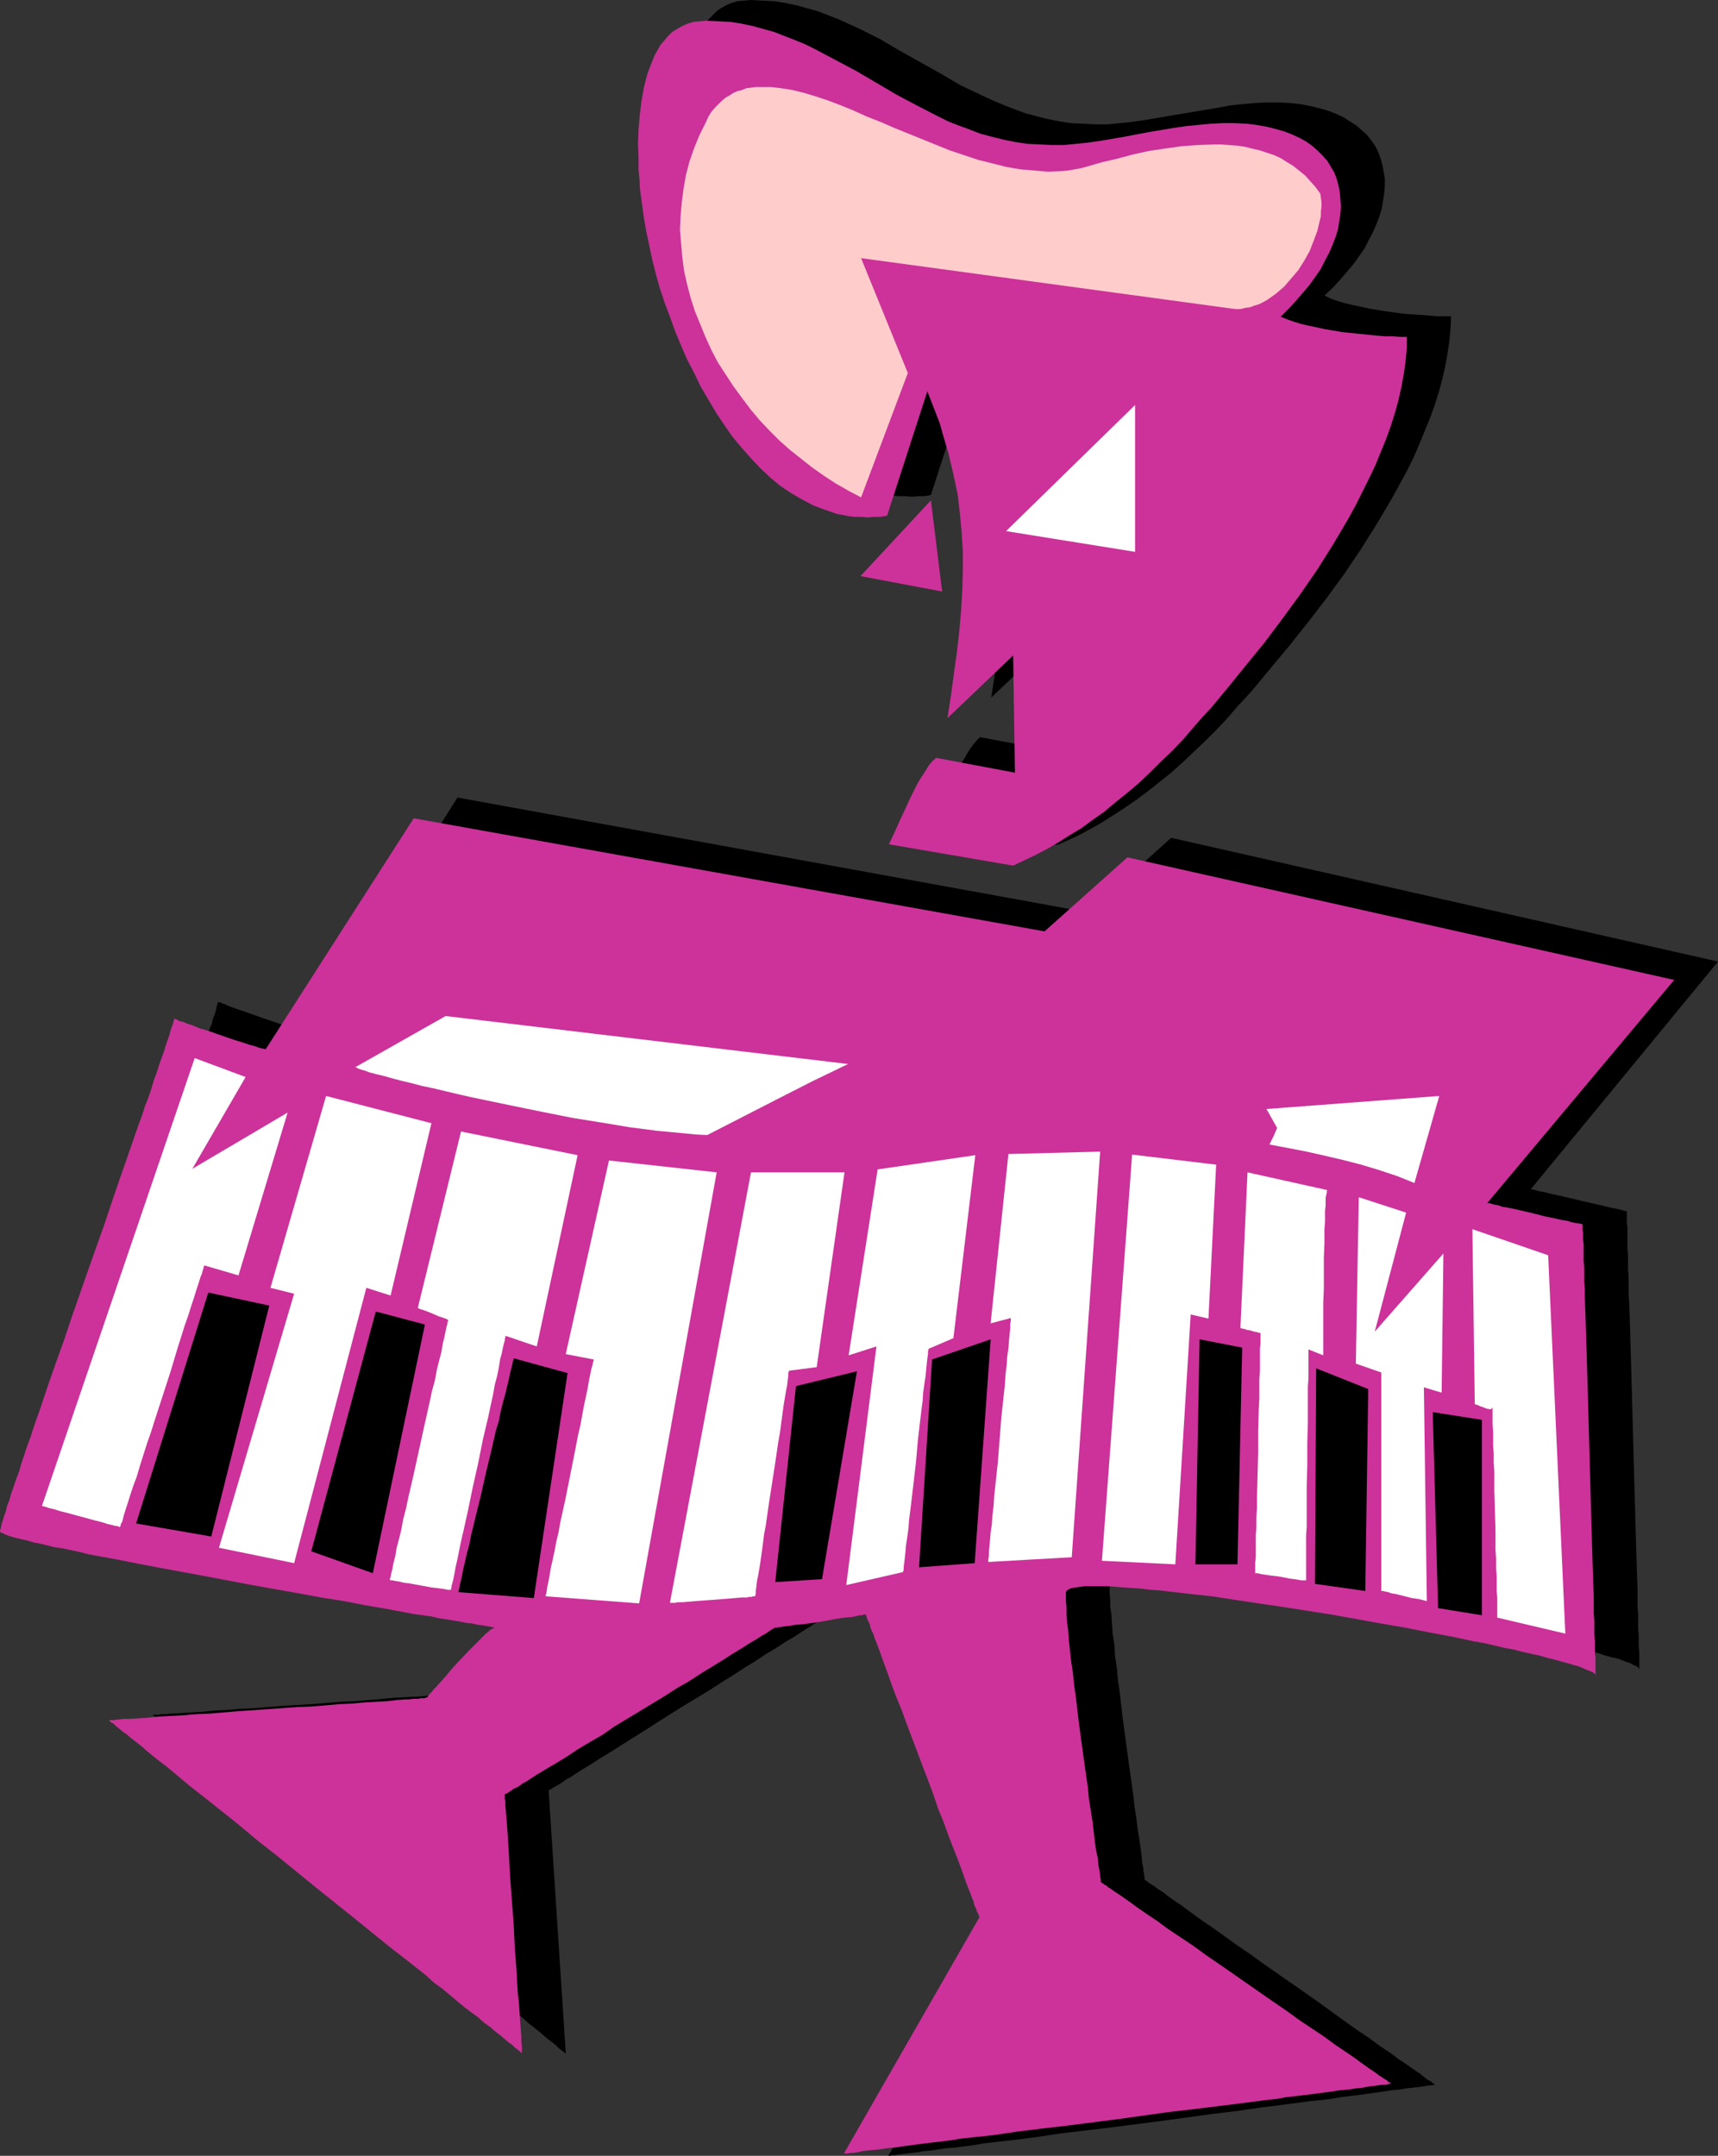
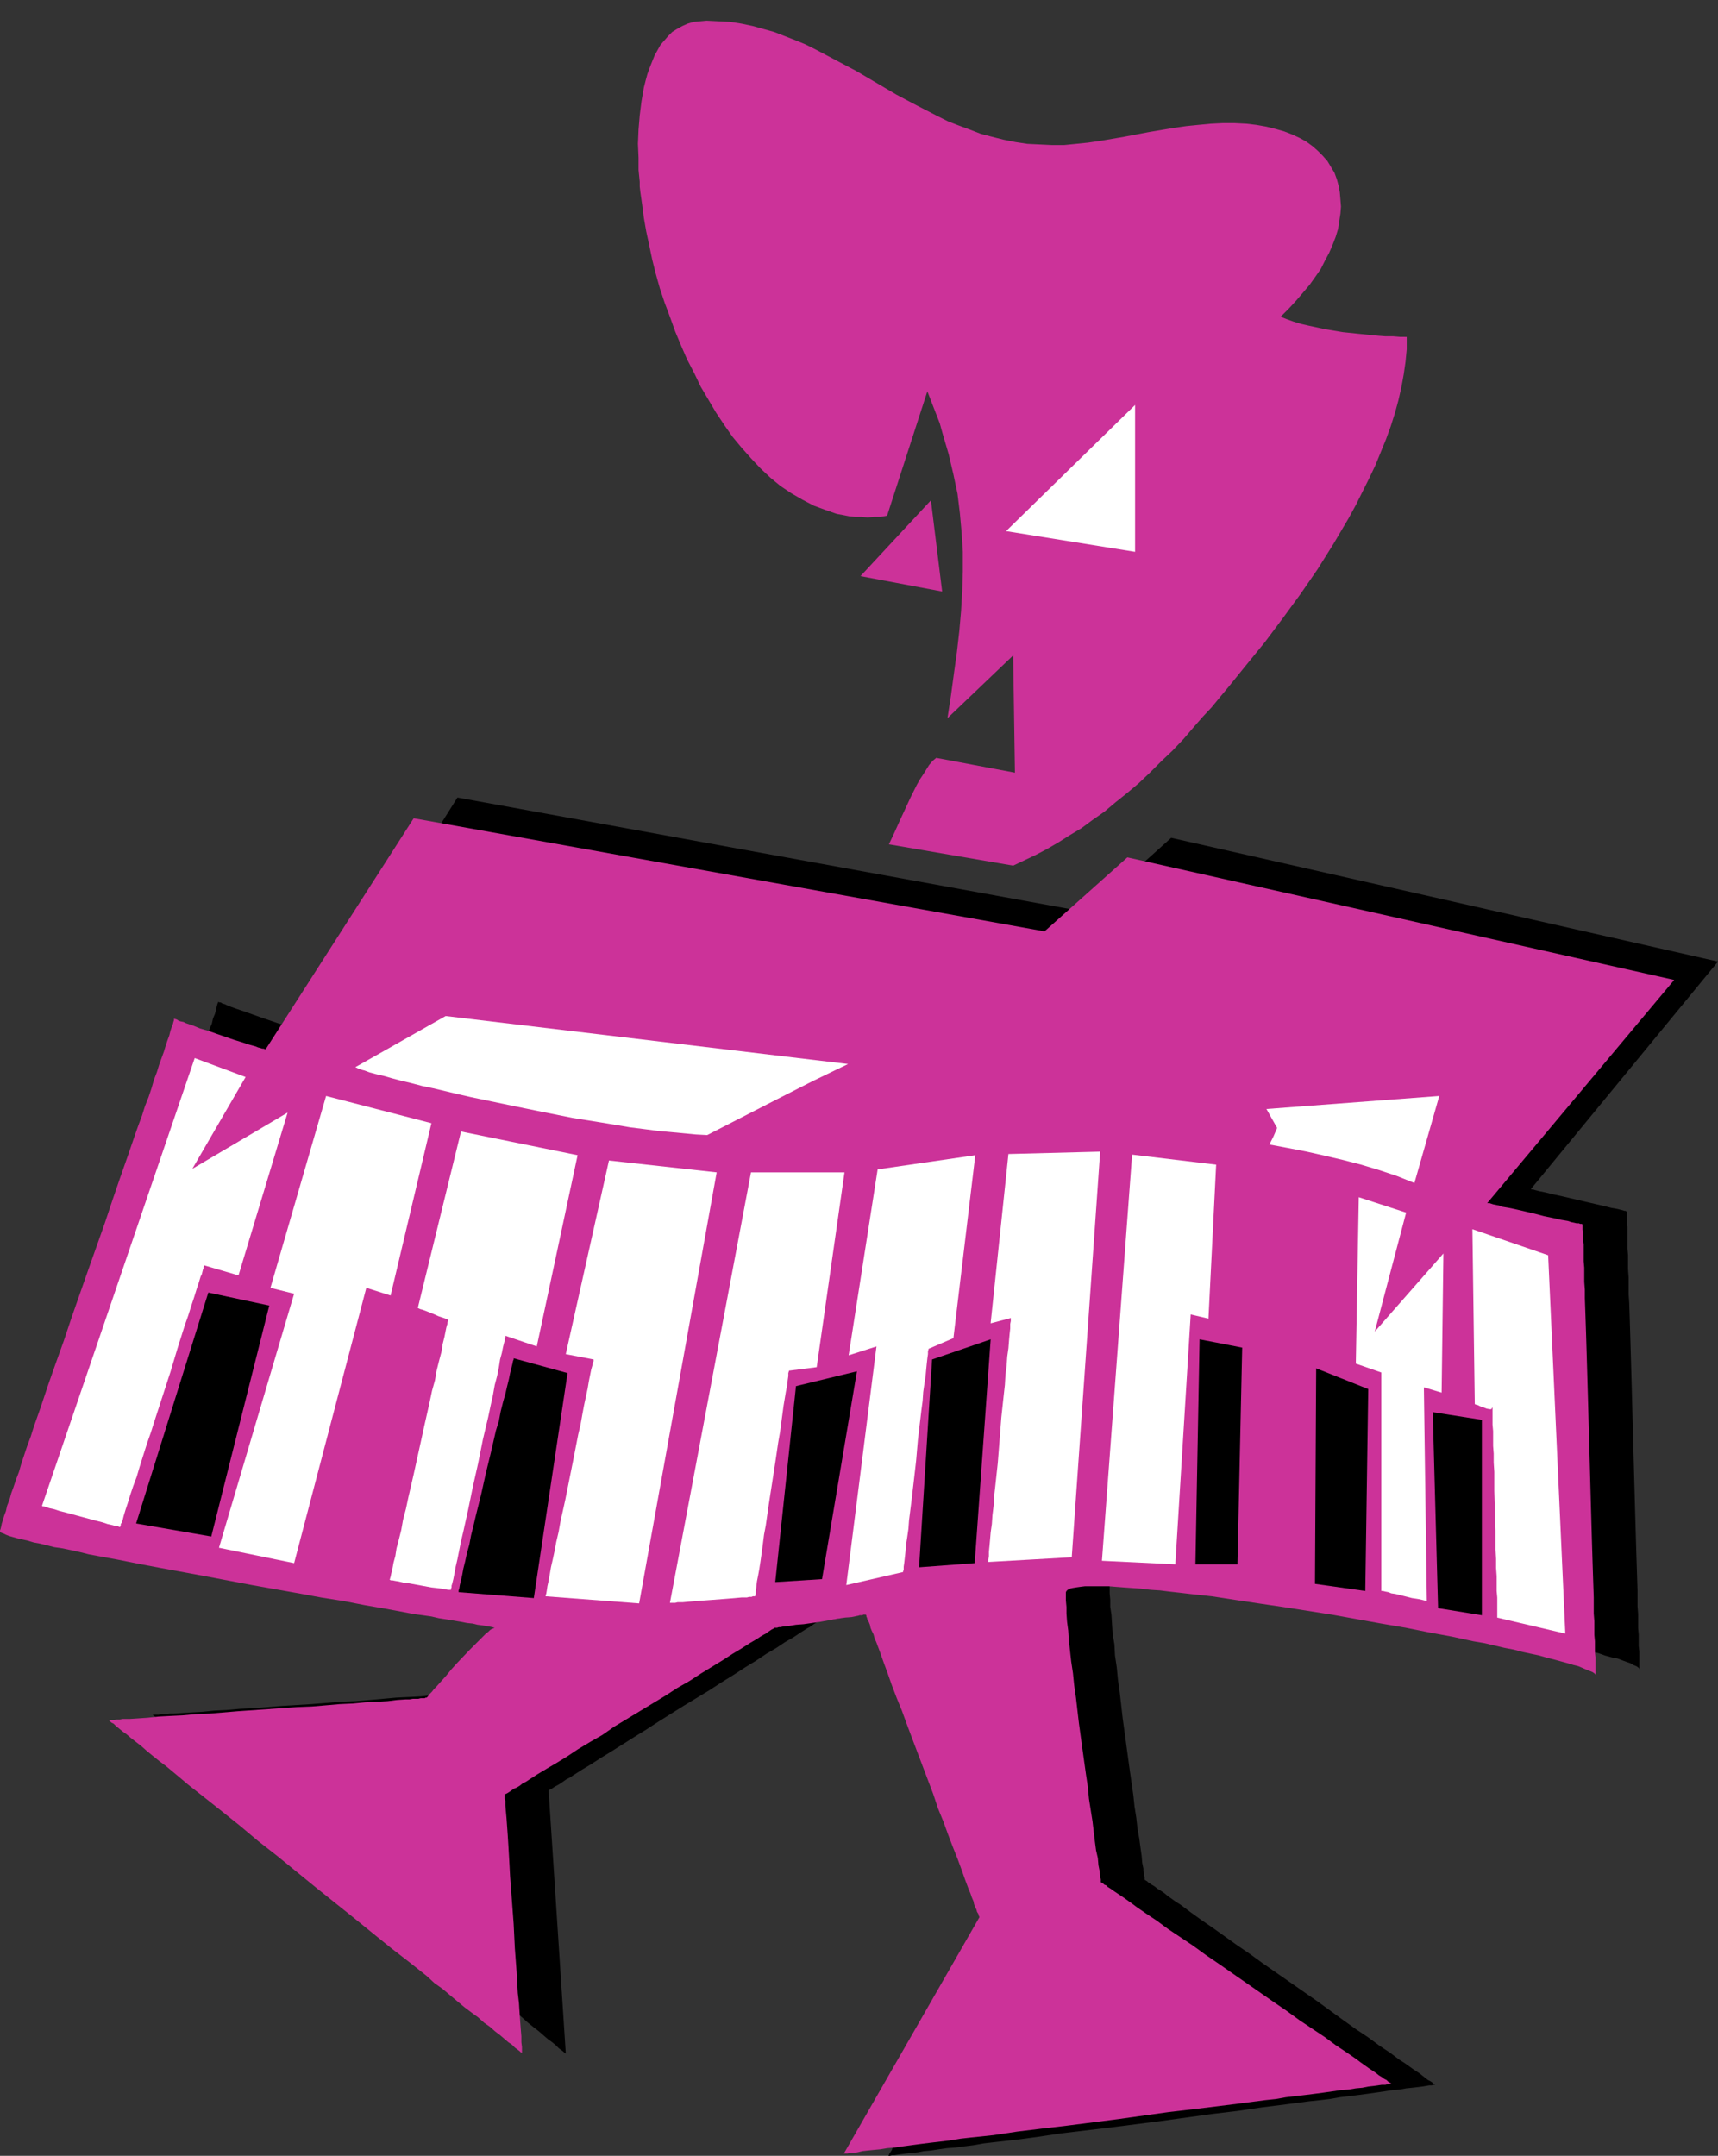
<svg xmlns="http://www.w3.org/2000/svg" xmlns:ns1="http://sodipodi.sourceforge.net/DTD/sodipodi-0.dtd" xmlns:ns2="http://www.inkscape.org/namespaces/inkscape" version="1.0" width="124.107mm" height="155.668mm" id="svg28" ns1:docname="Keyboard Player - Offbeat.wmf">
  <rect width="100%" height="100%" fill="#333333" stroke="none" />
  <ns1:namedview id="namedview28" pagecolor="#ffffff" bordercolor="#000000" borderopacity="0.25" ns2:showpageshadow="2" ns2:pageopacity="0.0" ns2:pagecheckerboard="0" ns2:deskcolor="#d1d1d1" ns2:document-units="mm" />
  <defs id="defs1">
    <pattern id="WMFhbasepattern" patternUnits="userSpaceOnUse" width="6" height="6" x="0" y="0" />
  </defs>
-   <path style="fill:#000000;fill-opacity:1;fill-rule:evenodd;stroke:none" d="m 396.194,86.29 -0.162,3.393 -0.323,3.393 -0.485,3.393 -0.646,3.555 -0.808,3.555 -0.969,3.555 -1.131,3.555 -1.293,3.555 -1.454,3.555 -1.454,3.555 -1.616,3.717 -1.777,3.555 -1.939,3.555 -1.939,3.555 -4.201,7.11 -4.363,6.948 -4.686,6.948 -4.847,6.625 -4.847,6.302 -5.009,6.302 -4.847,5.817 -2.424,2.909 -2.262,2.747 -2.262,2.585 -2.424,2.585 -2.908,3.393 -3.07,3.232 -3.07,3.07 -3.07,2.909 -3.07,2.909 -3.07,2.747 -3.232,2.585 -3.07,2.424 -3.232,2.424 -3.07,2.101 -3.232,2.101 -3.07,1.939 -3.07,1.778 -3.07,1.616 -3.07,1.454 -2.908,1.293 -34.093,-5.817 1.454,-3.07 1.454,-3.232 3.07,-6.625 1.616,-3.232 0.969,-1.454 0.808,-1.454 0.808,-1.293 0.969,-1.293 0.808,-0.97 0.969,-0.97 21.49,4.04 -0.323,-31.995 -18.097,17.129 0.969,-6.302 0.808,-5.979 0.808,-5.817 0.646,-5.656 0.485,-5.494 0.323,-5.333 0.162,-5.333 v -5.332 l -0.323,-5.333 -0.485,-5.171 -0.646,-5.332 -0.969,-5.333 -1.293,-5.494 -1.777,-5.656 -0.808,-2.747 -1.131,-2.909 -0.969,-2.909 -1.293,-3.07 -10.987,33.934 -1.777,0.323 h -1.777 l -1.616,0.162 -1.777,-0.162 h -1.777 l -1.616,-0.162 -3.393,-0.646 -3.07,-0.97 -3.232,-1.293 -3.07,-1.616 -2.908,-1.616 -3.07,-2.101 -2.747,-2.262 -2.747,-2.585 -2.585,-2.585 -2.424,-2.909 -2.424,-3.07 -2.424,-3.232 -2.101,-3.393 -2.262,-3.393 -1.939,-3.555 -1.939,-3.717 -1.777,-3.717 -1.777,-3.878 -1.616,-3.878 -1.454,-3.878 -1.293,-3.878 -1.293,-4.04 -1.131,-3.878 -0.969,-3.878 -0.969,-3.878 -0.808,-3.878 -0.646,-3.717 -0.485,-3.555 -0.485,-3.555 v -1.454 l -0.162,-1.454 -0.162,-1.454 v -1.616 l -0.162,-3.393 v -3.717 -3.878 l 0.323,-3.878 0.485,-3.878 0.646,-3.878 0.969,-3.555 0.646,-1.778 0.646,-1.616 0.646,-1.616 0.808,-1.454 0.969,-1.454 0.969,-1.293 1.131,-1.131 1.131,-1.131 1.131,-0.808 1.454,-0.808 1.454,-0.646 1.616,-0.485 L 203.106,0.162 204.883,0 l 3.232,0.162 3.232,0.162 3.07,0.485 3.07,0.646 2.908,0.808 2.908,0.808 2.908,1.131 2.908,1.131 5.655,2.585 5.494,2.747 5.494,3.232 5.494,3.07 5.494,3.07 5.494,3.232 5.817,2.747 2.747,1.293 3.07,1.293 2.908,1.131 3.07,1.131 2.908,0.808 3.232,0.808 3.232,0.646 3.232,0.485 3.393,0.162 3.393,0.162 h 3.232 l 3.232,-0.323 3.232,-0.323 3.393,-0.485 6.625,-1.131 6.786,-1.131 6.786,-1.131 3.393,-0.646 3.232,-0.323 3.393,-0.323 3.232,-0.162 h 3.232 l 3.232,0.162 2.908,0.323 2.585,0.485 2.585,0.646 2.262,0.646 2.101,0.808 2.101,0.97 1.777,1.131 1.777,1.131 1.454,1.293 1.454,1.293 1.131,1.454 1.131,1.616 0.808,1.616 0.646,1.778 0.485,1.778 0.323,1.778 0.323,1.939 v 1.939 l -0.162,1.939 -0.323,2.101 -0.323,2.101 -0.646,2.101 -0.808,2.101 -0.969,2.262 -1.131,2.101 -1.131,2.262 -1.454,2.101 -1.616,2.262 -1.777,2.101 -1.939,2.262 -1.939,2.101 -2.262,2.101 1.616,0.808 1.777,0.646 2.101,0.646 2.101,0.485 2.262,0.485 2.262,0.485 4.847,0.808 4.847,0.646 4.686,0.323 2.262,0.162 1.939,0.162 h 2.101 z" id="path1" />
  <path style="fill:#000000;fill-opacity:1;fill-rule:evenodd;stroke:none" d="m 319.766,228.651 149.3,33.773 -51.059,62.051 v 0 l 0.162,0.162 h 0.485 l 0.485,0.162 0.646,0.162 0.646,0.162 0.808,0.162 0.808,0.162 1.939,0.485 2.262,0.485 9.695,2.262 2.101,0.485 1.939,0.485 0.969,0.162 0.808,0.162 0.646,0.162 0.646,0.162 0.485,0.162 h 0.323 l 0.162,0.162 h 0.162 v 0.323 0.485 1.454 0.97 l 0.162,0.97 v 1.293 1.454 1.616 1.616 l 0.162,1.778 v 1.939 1.939 l 0.162,2.262 v 2.262 2.262 l 0.162,2.424 0.162,5.009 0.162,5.332 0.162,5.656 0.162,5.656 0.162,5.979 0.323,11.958 0.323,11.796 0.162,5.817 0.162,5.656 0.162,5.494 0.162,5.009 0.162,5.009 v 2.262 2.101 l 0.162,2.101 v 2.101 1.778 l 0.162,1.778 v 1.616 1.454 l 0.162,1.454 v 1.131 1.131 0.808 1.454 l 0.162,0.323 v 0.323 -0.162 l -0.162,-0.323 -0.323,-0.323 -0.485,-0.323 -0.808,-0.323 -0.808,-0.485 -0.969,-0.323 -1.293,-0.485 -1.293,-0.485 -1.616,-0.323 -1.777,-0.485 -1.777,-0.646 -1.939,-0.485 -2.101,-0.485 -2.424,-0.485 -2.262,-0.646 -2.424,-0.646 -2.585,-0.485 -2.747,-0.646 -2.747,-0.646 -2.908,-0.485 -5.978,-1.293 -6.14,-1.131 -6.463,-1.293 -6.625,-1.293 -13.411,-2.262 -13.411,-2.262 -6.625,-0.97 -6.463,-0.97 -6.302,-0.808 -5.978,-0.808 -2.747,-0.323 -2.747,-0.485 -2.747,-0.162 -2.585,-0.323 -2.585,-0.162 -2.424,-0.323 -2.262,-0.162 -2.101,-0.162 h -1.939 l -1.939,-0.162 h -3.232 l -1.454,0.162 h -1.293 l -1.131,0.162 -0.969,0.162 -0.646,0.323 -0.646,0.323 -0.323,0.323 -0.162,0.323 v 0.485 1.131 0.646 l 0.162,1.778 v 1.939 l 0.323,2.101 0.162,2.585 0.162,2.585 0.485,2.909 0.162,3.07 0.485,3.232 0.323,3.393 0.485,3.393 0.808,7.11 0.969,7.11 0.969,7.11 0.485,3.393 0.485,3.393 0.323,3.07 0.485,3.07 0.323,2.909 0.485,2.747 0.323,2.424 0.323,2.262 0.162,1.939 0.323,1.616 v 0.646 l 0.162,0.646 v 0.485 l 0.162,0.485 v 0.323 0.323 0 0.162 h 0.162 l 0.162,0.162 0.323,0.162 0.323,0.323 0.485,0.323 0.485,0.323 0.808,0.485 0.808,0.646 0.808,0.485 0.969,0.646 0.969,0.808 1.131,0.808 1.131,0.808 1.293,0.808 2.585,1.939 2.908,2.101 3.07,2.101 3.393,2.424 3.393,2.424 3.555,2.424 3.555,2.585 14.865,10.342 3.555,2.585 3.555,2.585 3.393,2.424 3.393,2.262 3.07,2.262 2.908,1.939 2.585,1.939 1.293,0.808 1.131,0.808 1.131,0.808 0.969,0.646 0.969,0.646 1.616,1.293 0.646,0.485 0.646,0.323 0.485,0.323 0.323,0.323 0.323,0.162 0.162,0.162 v 0 h -0.162 -0.162 l -0.646,0.162 h -0.646 l -0.969,0.162 -0.969,0.162 -1.293,0.162 -1.454,0.162 -1.616,0.162 -1.777,0.323 -1.939,0.162 -2.101,0.323 -2.262,0.323 -2.262,0.323 -2.424,0.323 -2.585,0.323 -2.747,0.323 -2.747,0.485 -2.747,0.323 -3.07,0.323 -6.14,0.808 -6.463,0.808 -6.625,0.97 -6.786,0.808 -14.057,1.939 -13.896,1.778 -6.786,0.808 -6.786,0.808 -6.463,0.97 -6.14,0.808 -2.908,0.323 -2.908,0.323 -2.747,0.323 -2.747,0.485 -2.585,0.323 -2.424,0.323 -2.262,0.162 -2.262,0.323 -2.101,0.323 -1.939,0.162 -1.616,0.323 -1.616,0.162 -1.454,0.162 -1.293,0.162 -1.131,0.162 -0.969,0.162 h -0.646 l -0.646,0.162 h -0.162 -0.162 v 0 l 0.162,-0.162 v -0.162 l 0.162,-0.323 0.323,-0.485 0.323,-0.485 0.162,-0.485 0.485,-0.646 0.808,-1.454 0.969,-1.778 1.131,-1.939 1.131,-2.262 1.454,-2.424 1.454,-2.585 1.454,-2.747 1.616,-2.747 1.616,-2.909 1.616,-3.07 3.555,-5.979 3.393,-6.302 1.616,-2.909 1.616,-2.909 1.616,-2.909 1.616,-2.747 1.454,-2.424 1.293,-2.424 1.293,-2.262 1.131,-1.939 0.969,-1.778 0.808,-1.616 0.323,-0.485 0.323,-0.646 0.323,-0.485 0.162,-0.323 0.162,-0.485 0.162,-0.162 0.162,-0.162 v 0 0 l -0.162,-0.323 v -0.162 l -0.162,-0.485 -0.323,-0.485 -0.162,-0.646 -0.323,-0.646 -0.323,-0.808 -0.162,-0.97 -0.485,-0.97 -0.323,-1.131 -0.485,-1.131 -0.969,-2.585 -0.969,-2.747 -1.131,-3.07 -1.293,-3.232 -1.293,-3.555 -1.293,-3.555 -1.293,-3.717 -1.454,-3.878 -2.908,-7.918 -2.908,-7.756 -1.454,-3.878 -1.293,-3.717 -1.293,-3.717 -1.293,-3.393 -1.293,-3.232 -1.131,-3.07 -0.969,-2.909 -0.969,-2.585 -0.485,-1.131 -0.323,-1.131 -0.323,-0.97 -0.323,-0.808 -0.323,-0.97 -0.323,-0.646 -0.162,-0.646 -0.162,-0.485 -0.162,-0.485 -0.162,-0.323 -0.162,-0.162 v 0 0 h -0.162 l -0.485,0.162 h -0.323 l -0.646,0.162 -0.646,0.162 -1.454,0.162 -1.939,0.323 -2.101,0.323 -4.524,0.646 -4.686,0.646 -2.101,0.323 -1.939,0.323 -1.616,0.162 -0.646,0.162 h -0.485 l -0.485,0.162 h -0.323 -0.323 v 0 l -0.162,0.162 -0.323,0.162 -0.323,0.162 -0.485,0.323 -0.485,0.323 -0.646,0.485 -0.646,0.323 -1.777,1.131 -1.939,1.293 -2.262,1.293 -2.424,1.616 -2.747,1.616 -2.908,1.939 -2.908,1.778 -3.232,2.101 -3.393,2.101 -3.232,2.101 -6.948,4.201 -6.948,4.363 -3.232,2.101 -3.393,2.101 -3.07,1.939 -3.07,1.939 -2.908,1.778 -2.747,1.778 -2.424,1.454 -2.262,1.454 -0.969,0.646 -0.969,0.485 -1.616,1.131 -0.808,0.485 -0.646,0.323 -0.485,0.323 -0.485,0.323 -0.323,0.162 -0.323,0.162 -0.162,0.162 v 0 l 4.686,71.746 v 0 l -0.323,-0.162 -0.323,-0.323 -0.646,-0.485 -0.646,-0.485 -0.808,-0.808 -0.969,-0.808 -1.131,-0.808 -1.131,-0.97 -1.293,-1.131 -1.454,-1.131 -1.616,-1.293 -1.616,-1.454 -1.777,-1.454 -1.939,-1.454 -1.939,-1.616 -1.939,-1.616 -2.101,-1.778 -2.262,-1.778 -2.101,-1.778 -4.686,-3.878 -5.009,-3.878 -5.009,-4.201 -5.171,-4.201 -21.005,-17.29 -5.171,-4.201 -5.009,-4.04 -4.847,-4.04 -4.686,-3.878 -2.262,-1.778 -2.101,-1.778 -2.101,-1.778 -2.101,-1.616 -1.939,-1.616 -1.777,-1.454 -1.777,-1.454 -1.616,-1.454 -1.616,-1.293 -1.454,-1.131 -1.293,-1.131 -1.293,-0.97 -1.131,-0.97 -0.808,-0.808 -0.969,-0.646 -0.646,-0.485 -0.485,-0.485 -0.485,-0.323 -0.162,-0.162 -0.162,-0.162 h 0.485 0.485 0.646 l 0.646,-0.162 h 0.646 0.808 l 0.969,-0.162 h 0.969 l 2.424,-0.162 2.585,-0.162 2.908,-0.162 3.232,-0.323 3.393,-0.162 3.555,-0.323 3.716,-0.162 3.878,-0.323 4.039,-0.323 8.079,-0.485 7.917,-0.646 4.039,-0.162 3.878,-0.323 3.716,-0.323 3.555,-0.323 3.555,-0.162 3.07,-0.162 2.908,-0.323 2.747,-0.162 2.262,-0.162 h 0.969 l 0.969,-0.162 h 0.808 l 0.808,-0.162 h 0.485 0.646 0.485 l 0.162,-0.162 h 0.323 v 0 l 0.162,-0.162 0.162,-0.162 0.323,-0.485 0.323,-0.485 0.485,-0.485 0.485,-0.485 0.646,-0.646 1.293,-1.616 1.454,-1.616 3.07,-3.717 3.393,-3.555 1.616,-1.616 1.454,-1.454 1.293,-1.293 1.131,-0.97 0.485,-0.323 0.485,-0.162 0.323,-0.162 h 0.323 0.162 -0.323 -0.323 l -0.485,-0.162 -0.808,-0.162 -0.969,-0.162 -0.969,-0.162 -1.293,-0.323 -1.293,-0.162 -1.616,-0.162 -1.616,-0.323 -1.939,-0.323 -1.939,-0.323 -1.939,-0.323 -2.262,-0.485 -4.686,-0.808 -2.424,-0.485 -2.585,-0.485 -2.747,-0.323 -5.494,-1.131 -5.978,-0.97 -5.978,-1.131 -6.302,-1.131 -25.368,-4.686 -6.302,-1.293 -6.14,-1.131 -5.978,-1.131 -5.655,-1.131 -5.332,-1.131 -5.171,-0.97 -2.262,-0.485 -2.262,-0.485 -2.101,-0.485 -2.101,-0.485 -1.939,-0.485 -1.777,-0.323 -1.616,-0.485 -1.454,-0.323 -1.454,-0.323 -1.131,-0.323 -1.131,-0.323 -0.808,-0.323 -0.646,-0.323 -0.485,-0.162 -0.323,-0.323 -0.162,-0.162 v -0.162 l 0.162,-0.485 0.162,-0.646 0.162,-0.808 0.323,-0.97 0.323,-1.293 0.485,-1.293 0.485,-1.454 0.485,-1.616 0.485,-1.778 0.646,-1.778 0.646,-2.101 0.808,-2.101 0.646,-2.262 0.808,-2.424 0.808,-2.424 0.969,-2.585 0.808,-2.747 0.969,-2.747 0.969,-2.747 1.939,-5.979 2.101,-6.14 2.262,-6.302 2.101,-6.464 4.524,-13.089 4.524,-13.089 2.101,-6.464 2.262,-6.14 1.939,-5.979 1.939,-5.817 1.131,-2.747 0.808,-2.747 0.969,-2.585 0.808,-2.585 0.808,-2.424 0.808,-2.262 0.646,-2.101 0.646,-2.101 0.646,-1.939 0.646,-1.778 0.485,-1.616 0.646,-1.454 0.323,-1.454 0.485,-1.131 0.323,-1.131 0.162,-0.808 0.162,-0.646 0.162,-0.485 0.162,-0.323 v -0.162 0.162 l 0.323,0.162 h 0.323 l 0.485,0.323 0.646,0.162 0.646,0.323 0.808,0.323 1.777,0.646 1.939,0.646 2.262,0.808 2.262,0.808 4.686,1.616 2.101,0.646 1.939,0.646 1.777,0.646 0.808,0.162 0.646,0.162 0.485,0.162 0.485,0.162 h 0.323 0.162 l 40.395,-64.152 172.244,31.349 z" id="path2" />
  <path style="fill:#cc3299;fill-opacity:1;fill-rule:evenodd;stroke:none" d="m 384.075,91.945 v 3.393 l -0.323,3.393 -0.485,3.393 -0.646,3.555 -0.808,3.555 -0.969,3.555 -1.131,3.555 -1.293,3.555 -1.454,3.555 -1.454,3.555 -1.777,3.717 -1.777,3.555 -1.777,3.555 -1.939,3.555 -4.201,7.11 -4.363,6.948 -4.686,6.787 -4.847,6.625 -4.847,6.464 -5.009,6.14 -4.847,5.979 -2.424,2.909 -2.262,2.747 -2.424,2.585 -2.262,2.585 -2.908,3.393 -3.07,3.232 -3.07,2.909 -3.07,3.07 -3.07,2.909 -3.07,2.585 -3.232,2.585 -3.07,2.585 -3.232,2.262 -3.07,2.262 -3.232,1.939 -3.07,1.939 -3.07,1.778 -3.07,1.616 -3.07,1.454 -3.07,1.454 -33.932,-5.817 1.454,-3.07 1.454,-3.232 3.07,-6.625 1.616,-3.232 0.808,-1.454 0.969,-1.454 0.808,-1.293 0.808,-1.293 0.969,-1.131 0.969,-0.808 21.49,4.04 -0.485,-31.995 -17.935,17.129 0.969,-6.302 0.808,-5.979 0.808,-5.817 0.646,-5.656 0.485,-5.494 0.323,-5.494 0.162,-5.333 v -5.333 l -0.323,-5.171 -0.485,-5.333 -0.646,-5.333 -1.131,-5.332 -1.293,-5.494 -0.808,-2.747 -0.808,-2.747 -0.808,-2.909 -1.131,-2.909 -1.131,-2.909 -1.131,-2.909 -10.987,33.934 -1.777,0.323 h -1.777 l -1.777,0.162 -1.616,-0.162 h -1.777 l -1.616,-0.162 -1.616,-0.323 -1.777,-0.323 -3.232,-1.131 -3.07,-1.131 -3.07,-1.616 -3.07,-1.778 -2.908,-1.939 -2.747,-2.262 -2.747,-2.585 -2.585,-2.747 -2.585,-2.909 -2.424,-2.909 -2.262,-3.232 -2.262,-3.393 -2.101,-3.555 -2.101,-3.555 -1.777,-3.717 -1.939,-3.717 -1.616,-3.717 -1.616,-3.878 -1.454,-4.04 -1.454,-3.878 -1.293,-3.878 -1.131,-4.04 -0.969,-3.878 -0.808,-3.878 -0.808,-3.717 -0.646,-3.717 -0.485,-3.717 -0.485,-3.393 -0.162,-1.454 v -1.293 l -0.162,-1.616 -0.162,-1.616 v -3.393 l -0.162,-3.717 0.162,-3.878 0.323,-3.878 0.485,-3.878 0.646,-3.717 0.485,-1.939 0.485,-1.778 0.646,-1.778 0.646,-1.616 0.646,-1.616 0.808,-1.454 0.808,-1.454 1.131,-1.293 0.969,-1.131 1.131,-1.131 1.293,-0.808 1.454,-0.808 1.454,-0.646 1.616,-0.485 1.777,-0.162 1.777,-0.162 3.232,0.162 3.232,0.162 3.07,0.485 3.07,0.646 2.908,0.808 2.908,0.808 2.908,1.131 2.908,1.131 2.747,1.131 2.908,1.454 5.494,2.909 5.494,2.909 5.494,3.232 5.494,3.232 5.494,2.909 5.655,2.909 2.908,1.454 2.908,1.131 3.07,1.131 2.908,1.131 3.07,0.808 3.232,0.808 3.232,0.646 3.232,0.485 3.393,0.162 3.393,0.162 h 3.232 l 3.232,-0.323 3.232,-0.323 3.393,-0.485 6.625,-1.131 6.786,-1.293 6.786,-1.131 3.393,-0.485 3.232,-0.323 3.393,-0.323 3.232,-0.162 h 3.232 l 3.232,0.162 2.747,0.323 2.747,0.485 2.585,0.646 2.262,0.646 2.101,0.808 2.101,0.97 1.777,0.97 1.777,1.293 1.454,1.293 1.293,1.293 1.293,1.454 0.969,1.616 0.969,1.616 0.646,1.778 0.485,1.778 0.323,1.778 0.162,1.939 0.162,1.939 -0.162,1.939 -0.323,2.101 -0.323,2.101 -0.646,2.101 -0.808,2.101 -0.969,2.262 -1.131,2.101 -1.131,2.262 -1.454,2.101 -1.616,2.262 -1.777,2.101 -1.939,2.262 -1.939,2.101 -2.262,2.262 1.616,0.646 1.777,0.646 2.101,0.646 2.101,0.485 2.262,0.485 2.262,0.485 4.847,0.808 4.686,0.485 4.847,0.485 2.101,0.162 h 2.101 l 1.939,0.162 z" id="path3" />
-   <path style="fill:#ffcccc;fill-opacity:1;fill-rule:evenodd;stroke:none" d="m 247.863,101.802 -12.765,-31.349 100.987,13.735 1.293,0.162 h 1.293 l 1.293,-0.323 1.293,-0.162 1.293,-0.485 1.131,-0.323 1.293,-0.646 1.131,-0.646 1.131,-0.808 1.131,-0.808 2.262,-1.939 1.939,-2.262 1.939,-2.262 1.616,-2.585 1.454,-2.585 1.131,-2.909 0.969,-2.585 0.646,-2.747 0.323,-1.293 v -1.293 l 0.162,-1.293 v -1.293 l -0.162,-1.131 -0.162,-1.131 -1.293,-1.778 -1.454,-1.616 -1.454,-1.616 -1.616,-1.293 -1.616,-1.293 -1.616,-0.97 -1.777,-1.131 -1.777,-0.808 -1.939,-0.646 -1.939,-0.646 -2.101,-0.485 -1.939,-0.485 -2.101,-0.323 -2.262,-0.162 -2.101,-0.162 h -2.101 l -4.524,0.162 -4.363,0.323 -4.524,0.646 -4.363,0.646 -4.363,0.97 -4.201,1.131 -4.201,0.97 -3.878,1.131 -1.777,0.485 -1.777,0.323 -1.777,0.323 -1.777,0.162 -3.716,0.162 -3.716,-0.323 -3.878,-0.323 -3.716,-0.646 -3.878,-0.97 -3.878,-0.97 -3.878,-1.293 -3.878,-1.293 -7.594,-3.07 -7.594,-3.07 -3.716,-1.616 -3.716,-1.454 -3.555,-1.616 -3.555,-1.454 -3.393,-1.293 -3.393,-1.131 -3.232,-0.97 -3.232,-0.808 -3.07,-0.485 -2.747,-0.323 h -2.908 -1.293 l -1.293,0.162 -1.293,0.162 -1.131,0.485 -1.293,0.323 -1.131,0.485 -0.969,0.646 -1.131,0.646 -0.969,0.808 -0.969,0.97 -0.969,0.97 -0.969,1.131 -0.808,1.293 -0.646,1.454 -1.777,3.555 -1.454,3.555 -1.293,3.717 -0.969,3.717 -0.646,3.717 -0.485,3.717 -0.323,3.717 -0.162,3.717 0.323,3.878 0.323,3.717 0.485,3.717 0.808,3.555 0.969,3.717 1.131,3.555 1.454,3.555 1.454,3.555 1.616,3.555 1.777,3.393 2.101,3.232 2.101,3.232 2.262,3.07 2.424,3.232 2.424,2.909 2.747,2.909 2.747,2.747 2.908,2.585 3.07,2.424 3.07,2.424 3.232,2.262 3.232,2.101 3.393,1.939 3.393,1.778 z" id="path4" />
  <path style="fill:#ffffff;fill-opacity:1;fill-rule:evenodd;stroke:none" d="m 309.91,110.528 v 40.075 l -35.224,-5.656 z" id="path5" />
  <path style="fill:#cc3299;fill-opacity:1;fill-rule:evenodd;stroke:none" d="m 254.165,136.544 3.07,24.885 -22.298,-4.201 z" id="path6" />
  <path style="fill:#cc3299;fill-opacity:1;fill-rule:evenodd;stroke:none" d="m 307.81,233.984 149.3,33.449 -51.059,60.92 v 0 h 0.162 0.485 l 0.485,0.162 0.485,0.162 0.808,0.162 0.808,0.162 0.808,0.323 1.939,0.323 2.262,0.485 4.847,1.131 2.424,0.646 2.424,0.485 2.101,0.485 1.939,0.323 0.969,0.323 0.808,0.162 0.646,0.162 h 0.646 l 0.323,0.162 h 0.485 l 0.162,0.162 v 0 0.323 0.485 0.646 l 0.162,0.808 v 0.97 0.97 l 0.162,1.293 v 1.454 1.454 1.616 l 0.162,1.778 v 1.939 1.939 l 0.162,2.101 v 2.262 l 0.162,4.686 0.162,4.848 0.162,5.332 0.162,5.494 0.162,5.656 0.162,5.817 0.646,23.431 0.162,5.656 0.162,5.656 0.162,5.333 0.162,5.009 0.162,4.848 v 2.262 2.101 l 0.162,2.101 v 1.939 1.778 l 0.162,1.778 v 1.616 1.454 l 0.162,1.293 v 1.293 0.97 0.97 1.293 l 0.162,0.323 v 0.323 -0.162 l -0.162,-0.323 -0.323,-0.323 -0.485,-0.323 -0.808,-0.323 -0.808,-0.323 -1.131,-0.485 -1.131,-0.485 -1.293,-0.323 -1.616,-0.485 -1.777,-0.485 -1.777,-0.485 -1.939,-0.485 -2.262,-0.646 -2.262,-0.485 -2.262,-0.485 -2.424,-0.646 -2.585,-0.485 -2.747,-0.646 -2.747,-0.646 -2.908,-0.485 -5.978,-1.293 -6.14,-1.131 -6.463,-1.293 -6.625,-1.131 -13.411,-2.424 -13.411,-2.101 -6.625,-0.97 -6.463,-0.97 -6.302,-0.97 -5.978,-0.646 -2.747,-0.323 -2.908,-0.323 -2.585,-0.323 -2.585,-0.162 -2.585,-0.323 -2.424,-0.162 -2.262,-0.162 -2.101,-0.162 -1.939,-0.162 h -1.939 -1.777 -1.616 -1.293 l -1.293,0.162 -1.131,0.162 -0.969,0.162 -0.646,0.162 -0.646,0.323 -0.323,0.323 -0.162,0.323 v 0.485 1.778 l 0.162,1.778 v 1.778 l 0.162,2.262 0.323,2.424 0.162,2.585 0.323,2.909 0.323,2.909 0.485,3.232 0.323,3.232 0.485,3.393 0.808,6.948 0.969,7.11 0.969,6.948 0.485,3.232 0.323,3.393 0.485,3.07 0.485,3.07 0.323,2.747 0.323,2.747 0.323,2.424 0.485,2.101 0.162,1.939 0.323,1.616 0.162,1.293 v 0.485 l 0.162,0.485 v 0.323 0.323 0 0.162 H 300.7 l 0.162,0.162 0.323,0.162 0.323,0.323 0.485,0.162 0.485,0.485 0.808,0.485 0.646,0.485 0.969,0.646 0.969,0.646 0.969,0.646 1.131,0.808 1.131,0.808 1.293,0.97 2.585,1.778 2.908,1.939 3.07,2.262 3.393,2.262 3.393,2.262 3.555,2.585 3.555,2.424 7.433,5.171 7.433,5.171 3.555,2.424 3.555,2.585 3.393,2.262 3.393,2.262 3.07,2.262 2.908,1.939 2.585,1.778 1.293,0.97 1.131,0.808 1.131,0.808 0.969,0.646 0.969,0.646 0.808,0.646 0.808,0.485 0.646,0.485 0.646,0.323 0.485,0.485 0.323,0.162 0.323,0.162 0.162,0.162 v 0 h -0.162 -0.162 l -0.646,0.162 -0.646,0.162 h -0.969 l -1.131,0.162 -1.131,0.162 -1.454,0.162 -1.616,0.323 -1.777,0.162 -1.939,0.323 -2.101,0.162 -2.262,0.323 -2.262,0.323 -2.424,0.323 -2.585,0.323 -2.747,0.323 -2.747,0.323 -2.747,0.485 -3.07,0.323 -6.14,0.808 -6.463,0.808 -6.625,0.808 -6.948,0.808 -13.896,1.939 -13.896,1.778 -6.948,0.808 -6.625,0.808 -6.463,0.97 -6.14,0.646 -2.908,0.323 -2.908,0.485 -2.747,0.323 -2.747,0.323 -2.585,0.323 -2.424,0.323 -2.424,0.323 -2.101,0.323 -2.101,0.162 -1.939,0.323 -1.777,0.162 -1.616,0.162 -1.454,0.162 -1.293,0.323 -1.131,0.162 h -0.808 l -0.808,0.162 h -0.485 -0.323 -0.162 l 37.002,-64.475 v -0.162 l -0.162,-0.162 v -0.162 l -0.162,-0.485 -0.323,-0.485 -0.162,-0.646 -0.323,-0.646 -0.323,-0.808 -0.162,-0.808 -0.485,-1.131 -0.323,-0.97 -0.485,-1.131 -0.969,-2.585 -0.969,-2.747 -1.131,-3.07 -1.293,-3.232 -1.293,-3.393 -1.293,-3.555 -1.454,-3.555 -1.293,-3.878 -5.817,-15.351 -1.454,-3.878 -1.293,-3.555 -1.454,-3.555 -1.293,-3.393 -1.131,-3.232 -1.131,-3.07 -0.969,-2.747 -0.969,-2.585 -0.485,-1.131 -0.323,-1.131 -0.485,-0.97 -0.323,-0.808 -0.162,-0.808 -0.323,-0.808 -0.323,-0.485 -0.162,-0.646 -0.162,-0.323 v -0.323 l -0.162,-0.162 v 0 0 h -0.323 -0.323 l -0.323,0.162 h -0.646 l -0.646,0.162 -1.616,0.323 -1.939,0.162 -2.101,0.323 -4.524,0.808 -4.524,0.646 -2.101,0.162 -1.939,0.323 -1.616,0.162 -0.646,0.162 h -0.485 l -0.485,0.162 h -0.323 -0.323 v 0 l -0.162,0.162 -0.323,0.162 -0.323,0.162 -0.485,0.323 -0.485,0.323 -0.646,0.485 -0.646,0.323 -0.808,0.485 -0.969,0.646 -1.939,1.131 -2.262,1.454 -2.424,1.454 -2.747,1.778 -2.908,1.778 -2.908,1.778 -3.232,2.101 -3.393,1.939 -3.232,2.101 -6.948,4.201 -6.948,4.201 -3.232,2.262 -3.393,1.939 -3.232,1.939 -2.908,1.939 -2.908,1.778 -2.747,1.616 -2.424,1.454 -2.262,1.454 -0.969,0.646 -0.969,0.485 -0.808,0.646 -0.808,0.485 -0.808,0.323 -0.646,0.485 -0.485,0.323 -0.485,0.323 -0.323,0.162 -0.323,0.162 h -0.162 v 0 0.323 0.162 0.808 l 0.162,0.485 v 1.293 l 0.162,1.778 0.162,1.778 0.162,2.262 0.162,2.262 0.162,2.585 0.162,2.747 0.162,2.909 0.162,3.07 0.485,6.464 0.485,6.464 0.323,6.625 0.485,6.464 0.162,3.07 0.162,2.747 0.323,2.747 0.162,2.585 0.162,2.424 0.162,2.101 0.162,1.939 v 1.616 l 0.162,1.293 v 0.485 0.808 0.162 0.162 0 l -0.323,-0.162 -0.323,-0.323 -0.646,-0.485 -0.646,-0.485 -0.808,-0.808 -0.969,-0.646 -1.131,-0.97 -1.131,-0.97 -1.293,-0.97 -1.454,-1.293 -1.616,-1.131 -1.616,-1.454 -1.777,-1.293 -1.939,-1.454 -1.939,-1.616 -1.939,-1.616 -2.101,-1.778 -2.262,-1.616 -2.101,-1.939 -4.686,-3.717 -5.009,-3.878 -5.009,-4.04 -5.171,-4.201 -10.503,-8.403 -10.503,-8.564 -5.171,-4.04 -5.009,-4.201 -4.847,-3.878 -4.686,-3.717 -2.262,-1.778 -2.262,-1.778 -2.101,-1.778 -1.939,-1.616 -1.939,-1.616 -1.939,-1.454 -1.616,-1.293 -1.777,-1.454 -1.454,-1.293 -1.454,-1.131 -1.454,-1.131 -1.131,-0.97 -1.131,-0.808 -0.969,-0.808 -0.808,-0.646 -0.646,-0.646 -0.646,-0.323 -0.323,-0.323 -0.323,-0.323 v 0 h 0.485 0.485 0.485 l 0.646,-0.162 h 0.808 l 0.808,-0.162 h 0.969 0.969 l 2.424,-0.162 2.424,-0.162 3.07,-0.323 3.07,-0.162 3.393,-0.162 3.555,-0.323 3.878,-0.162 3.878,-0.323 3.878,-0.323 16.158,-1.131 4.039,-0.162 3.878,-0.323 3.716,-0.323 3.555,-0.162 3.393,-0.323 3.232,-0.162 2.908,-0.162 2.585,-0.323 2.424,-0.162 h 0.969 l 0.969,-0.162 h 0.808 0.646 l 0.646,-0.162 h 0.646 0.485 l 0.162,-0.162 h 0.323 v 0 l 0.162,-0.162 0.162,-0.162 0.323,-0.485 0.323,-0.323 0.485,-0.485 0.485,-0.646 0.646,-0.646 1.293,-1.454 1.454,-1.616 1.454,-1.778 1.616,-1.778 3.393,-3.555 1.616,-1.616 1.454,-1.454 1.293,-1.293 0.646,-0.485 0.485,-0.485 0.485,-0.323 0.485,-0.162 0.323,-0.162 h 0.323 -0.162 -0.323 l -0.485,-0.162 -0.808,-0.162 -0.969,-0.162 -0.969,-0.162 -1.293,-0.162 -1.293,-0.323 -1.616,-0.162 -1.616,-0.323 -1.939,-0.323 -1.939,-0.323 -2.101,-0.323 -2.101,-0.485 -2.262,-0.323 -2.424,-0.323 -2.585,-0.485 -2.585,-0.485 -2.585,-0.485 -5.655,-0.97 -5.817,-1.131 -6.14,-0.97 -6.14,-1.131 -12.765,-2.262 -12.765,-2.424 -6.14,-1.131 -6.14,-1.131 -5.978,-1.131 -5.655,-1.131 -5.332,-0.97 -2.585,-0.485 -2.585,-0.646 -2.262,-0.485 -2.262,-0.485 -2.262,-0.323 -1.939,-0.485 -1.939,-0.485 -1.777,-0.323 -1.616,-0.485 L 6.14,420.137 4.686,419.814 3.555,419.491 2.424,419.167 1.616,418.844 0.969,418.521 0.485,418.359 0.162,418.198 0,417.875 v -0.162 l 0.162,-0.485 0.162,-0.646 0.162,-0.808 0.323,-0.97 0.323,-1.131 0.485,-1.293 0.323,-1.454 0.646,-1.616 0.485,-1.778 0.646,-1.778 0.646,-1.939 0.808,-2.101 0.646,-2.262 0.808,-2.424 0.808,-2.424 0.969,-2.585 0.808,-2.585 0.969,-2.747 0.969,-2.747 1.939,-5.817 2.101,-5.979 2.262,-6.302 2.101,-6.302 4.524,-12.927 4.524,-12.766 2.101,-6.302 2.101,-6.14 2.101,-5.979 1.939,-5.656 0.969,-2.747 0.969,-2.585 0.808,-2.585 0.969,-2.424 0.808,-2.424 0.646,-2.262 0.808,-2.101 0.646,-2.101 0.646,-1.778 0.646,-1.778 0.485,-1.616 0.485,-1.454 0.485,-1.293 0.323,-1.293 0.323,-0.97 0.323,-0.808 0.162,-0.646 0.162,-0.485 v -0.323 -0.162 l 0.162,0.162 h 0.162 l 0.485,0.162 0.485,0.323 0.485,0.162 0.808,0.162 0.646,0.323 1.939,0.646 1.939,0.808 2.262,0.646 2.262,0.808 4.686,1.616 2.101,0.646 1.939,0.646 1.777,0.485 0.808,0.323 0.646,0.162 0.485,0.162 h 0.323 l 0.485,0.162 h 0.162 l 40.395,-63.021 172.244,30.864 z" id="path7" />
  <path style="fill:#ffffff;fill-opacity:1;fill-rule:evenodd;stroke:none" d="m 386.176,322.859 6.786,-23.754 -47.181,3.555 2.908,5.171 -0.969,2.262 -1.131,2.262 5.171,0.97 5.009,0.97 5.009,1.131 4.847,1.131 5.009,1.293 4.847,1.454 4.847,1.616 z" id="path8" />
  <path style="fill:#ffffff;fill-opacity:1;fill-rule:evenodd;stroke:none" d="m 231.544,290.379 -9.695,4.686 -9.533,4.848 -19.228,9.857 -3.07,-0.162 -3.393,-0.323 -3.393,-0.323 -3.555,-0.323 -3.716,-0.485 -3.878,-0.485 -7.756,-1.293 -8.079,-1.293 -8.079,-1.616 -7.917,-1.616 -7.756,-1.616 -3.878,-0.808 -3.555,-0.808 -3.393,-0.808 -3.393,-0.808 -3.07,-0.646 -3.07,-0.808 -2.747,-0.646 -2.424,-0.646 -2.262,-0.646 -2.101,-0.485 -1.777,-0.485 -1.293,-0.485 -0.646,-0.162 -0.485,-0.162 -0.485,-0.162 -0.323,-0.162 -0.323,-0.162 h -0.162 v -0.162 0 l 24.56,-13.897 z" id="path9" />
  <path style="fill:#ffffff;fill-opacity:1;fill-rule:evenodd;stroke:none" d="m 422.693,342.573 -20.682,-7.11 0.646,47.669 v 0 l 0.162,0.162 0.646,0.162 0.646,0.323 0.969,0.323 0.808,0.323 0.808,0.162 h 0.323 0.162 l 0.162,-0.323 0.162,-0.162 v 0.485 0.646 0.97 1.131 1.454 l 0.162,1.778 v 1.939 2.101 l 0.162,2.101 v 2.424 l 0.162,2.585 v 5.171 l 0.323,10.827 v 5.171 l 0.162,2.585 v 2.424 l 0.162,2.262 v 2.101 1.939 l 0.162,1.778 v 1.616 1.293 1.131 0.808 0.646 l 18.582,4.363 z" id="path10" />
  <path style="fill:#ffffff;fill-opacity:1;fill-rule:evenodd;stroke:none" d="m 375.35,363.418 8.564,-32.48 -12.926,-4.201 -0.808,45.407 6.948,2.424 v 59.466 0.162 h 0.485 l 0.646,0.162 0.808,0.162 0.808,0.323 1.131,0.162 4.524,1.131 1.131,0.162 0.969,0.162 0.646,0.162 0.646,0.162 0.485,0.162 h 0.162 l -0.808,-58.334 4.847,1.454 0.485,-37.974 z" id="path11" />
-   <path style="fill:#ffffff;fill-opacity:1;fill-rule:evenodd;stroke:none" d="m 362.423,324.798 -21.813,-4.848 -1.939,42.498 v 0 h 0.162 l 0.323,0.162 h 0.323 l 0.969,0.323 0.969,0.162 0.969,0.323 0.969,0.162 0.323,0.162 h 0.323 0.162 v 0.808 0.808 1.293 l -0.162,1.454 v 1.778 1.939 2.262 l -0.162,2.262 v 2.585 2.747 l -0.162,2.909 -0.162,5.817 v 6.14 l -0.162,6.14 -0.162,5.979 v 2.747 l -0.162,2.747 v 2.585 l -0.162,2.262 v 2.262 1.939 1.778 l -0.162,1.454 v 1.293 0.808 0.808 h 0.162 0.485 l 0.646,0.162 0.808,0.162 1.131,0.162 1.131,0.162 2.585,0.323 2.424,0.485 1.293,0.162 0.969,0.162 0.969,0.162 h 0.646 0.485 0.162 v -1.454 -1.131 -5.009 -2.101 -2.424 l 0.162,-2.424 v -2.585 -2.585 -5.817 l 0.162,-5.817 v -5.979 l 0.162,-5.656 v -2.747 -2.585 -2.424 -2.262 l 0.162,-2.101 v -5.171 -1.131 -1.616 l 4.039,1.616 v -8.726 -1.616 -3.878 l 0.162,-4.04 v -4.201 -4.201 l 0.162,-4.04 v -3.878 l 0.162,-1.778 v -1.616 -1.454 l 0.162,-1.454 v -1.131 -0.97 l 0.162,-0.808 0.162,-0.646 v -0.485 z" id="path12" />
  <path style="fill:#ffffff;fill-opacity:1;fill-rule:evenodd;stroke:none" d="m 332.046,317.85 -22.944,-2.747 -8.241,110.852 20.036,0.97 4.201,-68.191 4.847,1.131 z" id="path13" />
  <path style="fill:#ffffff;fill-opacity:1;fill-rule:evenodd;stroke:none" d="m 300.377,314.295 -25.045,0.646 -4.847,46.053 v 0.162 l 5.494,-1.454 v 0.162 0.323 0.323 l -0.162,0.808 v 1.293 l -0.162,1.454 -0.162,1.778 -0.162,2.101 -0.323,2.262 -0.162,2.424 -0.323,2.585 -0.162,2.747 -0.323,2.909 -0.646,5.979 -0.485,6.302 -0.485,6.14 -0.646,5.979 -0.323,2.909 -0.162,2.747 -0.323,2.585 -0.162,2.424 -0.323,2.262 -0.162,1.939 -0.162,1.778 -0.162,1.616 v 1.131 l -0.162,0.97 v 0.323 0.162 0.162 l 22.783,-1.293 z" id="path14" />
  <path style="fill:#ffffff;fill-opacity:1;fill-rule:evenodd;stroke:none" d="m 266.284,315.264 -26.661,3.878 -7.917,50.74 7.594,-2.424 -8.241,65.121 15.512,-3.555 v -0.162 l 0.162,-0.485 v -0.808 l 0.162,-1.131 0.162,-1.454 0.162,-1.454 0.162,-1.939 0.323,-2.101 0.323,-2.262 0.162,-2.262 0.323,-2.585 0.323,-2.585 0.646,-5.494 0.646,-5.656 0.485,-5.656 0.646,-5.494 0.323,-2.747 0.323,-2.424 0.162,-2.424 0.323,-2.262 0.323,-2.101 0.162,-1.778 0.162,-1.616 0.162,-1.454 0.162,-1.131 v -0.808 l 0.162,-0.485 v -0.162 l 6.786,-2.909 z" id="path15" />
  <path style="fill:#ffffff;fill-opacity:1;fill-rule:evenodd;stroke:none" d="m 230.574,319.95 h -25.53 l -22.136,117.477 h 0.485 0.485 0.485 l 0.646,-0.162 h 1.454 l 1.777,-0.162 1.939,-0.162 4.363,-0.323 4.201,-0.323 1.939,-0.162 1.777,-0.162 h 1.454 l 0.646,-0.162 h 0.646 l 0.323,-0.162 h 0.323 0.162 0.162 v -0.162 l 0.162,-0.485 v -0.808 l 0.162,-1.131 0.162,-1.454 0.323,-1.616 0.323,-1.778 0.323,-2.101 0.323,-2.262 0.323,-2.424 0.323,-2.585 0.485,-2.585 0.808,-5.656 1.777,-11.473 0.808,-5.494 0.485,-2.747 0.323,-2.424 0.323,-2.424 0.323,-2.424 0.323,-1.939 0.323,-1.939 0.323,-1.616 0.162,-1.454 0.162,-1.131 v -0.808 l 0.162,-0.485 v -0.162 l 7.594,-0.97 z" id="path16" />
  <path style="fill:#ffffff;fill-opacity:1;fill-rule:evenodd;stroke:none" d="m 195.673,319.95 -29.408,-3.232 -11.795,52.84 7.594,1.454 v 0 0.162 0.323 l -0.162,0.323 -0.162,0.808 -0.323,1.131 -0.323,1.616 -0.323,1.616 -0.323,1.939 -0.485,2.262 -0.485,2.262 -0.485,2.585 -0.485,2.747 -0.646,2.747 -1.131,5.817 -2.424,12.119 -1.293,5.817 -0.485,2.747 -0.646,2.747 -0.485,2.585 -0.485,2.262 -0.485,2.101 -0.323,1.939 -0.323,1.778 -0.323,1.454 -0.162,1.131 -0.162,0.97 -0.162,0.323 v 0.162 0.162 0 l 25.53,1.939 z" id="path17" />
  <path style="fill:#ffffff;fill-opacity:1;fill-rule:evenodd;stroke:none" d="m 157.702,315.264 -31.831,-6.464 -11.795,48.154 v 0 l 0.323,0.162 0.323,0.162 0.646,0.162 1.293,0.485 1.616,0.646 1.454,0.646 1.454,0.485 0.485,0.162 0.323,0.162 0.323,0.162 h 0.162 v 0 l -0.162,0.162 v 0.162 l -0.162,0.485 v 0.323 l -0.162,0.485 -0.162,0.646 -0.162,0.808 -0.323,1.616 -0.485,1.939 -0.323,2.101 -0.646,2.424 -0.646,2.585 -0.485,2.747 -0.808,2.909 -0.646,3.07 -1.454,6.464 -1.454,6.625 -1.454,6.625 -1.454,6.302 -0.646,3.07 -0.808,3.07 -0.485,2.747 -0.646,2.585 -0.646,2.424 -0.323,2.101 -0.485,1.778 -0.323,1.778 -0.162,0.646 -0.162,0.646 -0.162,0.808 -0.162,0.485 v 0.162 l -0.162,0.162 v 0 h 0.162 l 0.162,0.162 h 0.485 l 0.808,0.162 0.969,0.162 1.293,0.323 1.454,0.162 6.14,1.131 1.454,0.162 1.293,0.162 0.969,0.162 0.808,0.162 h 0.485 0.323 v 0 -0.162 -0.162 l 0.162,-0.323 v -0.485 l 0.162,-0.485 0.323,-1.293 0.323,-1.616 0.323,-1.778 0.485,-2.101 0.485,-2.424 0.485,-2.424 0.646,-2.747 0.646,-2.909 0.646,-2.909 1.293,-6.302 1.454,-6.464 1.293,-6.464 1.454,-6.14 0.646,-3.07 0.646,-2.909 0.485,-2.747 0.646,-2.424 0.485,-2.424 0.323,-2.101 0.485,-1.778 0.323,-1.616 0.323,-1.293 0.162,-0.485 v -0.485 l 0.162,-0.485 v -0.162 -0.162 l 8.564,2.909 z" id="path18" />
  <path style="fill:#ffffff;fill-opacity:1;fill-rule:evenodd;stroke:none" d="m 117.792,306.538 -28.761,-7.433 -15.189,52.356 6.463,1.616 -20.521,69.323 20.521,4.201 19.713,-75.14 6.625,2.101 z" id="path19" />
  <path style="fill:#ffffff;fill-opacity:1;fill-rule:evenodd;stroke:none" d="M 67.056,293.934 53.16,288.763 11.472,410.926 v 0 l 0.162,0.162 h 0.323 l 0.485,0.162 0.485,0.162 0.485,0.162 1.454,0.323 1.454,0.485 1.939,0.485 7.756,2.101 1.939,0.485 1.454,0.485 1.454,0.323 0.485,0.162 h 0.485 l 0.485,0.162 0.323,0.162 h 0.162 v 0 0 -0.162 l 0.162,-0.323 v -0.323 l 0.323,-0.485 0.162,-0.485 0.162,-0.646 0.162,-0.646 0.485,-1.616 0.646,-1.939 0.646,-2.101 0.808,-2.424 0.969,-2.585 0.808,-2.747 0.969,-3.07 0.969,-3.07 1.131,-3.232 0.969,-3.07 4.363,-13.412 0.969,-3.232 0.969,-3.232 0.969,-3.07 0.969,-3.07 0.969,-2.747 0.808,-2.585 0.808,-2.424 0.646,-2.101 0.646,-1.939 0.485,-1.616 0.323,-0.646 0.162,-0.646 0.162,-0.646 0.162,-0.323 v -0.323 l 0.162,-0.323 v -0.162 0 l 9.372,2.747 13.411,-44.438 -26.014,15.351 z" id="path20" />
  <path style="fill:#000000;fill-opacity:1;fill-rule:evenodd;stroke:none" d="m 37.163,415.774 19.713,-63.021 16.643,3.555 -15.835,63.021 z" id="path21" />
-   <path style="fill:#000000;fill-opacity:1;fill-rule:evenodd;stroke:none" d="m 84.991,423.369 17.612,-65.444 13.411,3.555 -14.219,67.868 z" id="path22" />
  <path style="fill:#000000;fill-opacity:1;fill-rule:evenodd;stroke:none" d="m 125.224,434.519 v 0 -0.323 -0.162 l 0.162,-0.485 0.162,-0.97 0.323,-1.293 0.323,-1.454 0.323,-1.778 0.485,-1.939 0.485,-2.262 0.646,-2.262 0.485,-2.585 0.646,-2.585 0.646,-2.747 1.454,-5.817 1.293,-5.817 1.454,-5.979 1.293,-5.656 0.808,-2.585 0.485,-2.585 0.646,-2.585 0.646,-2.262 0.485,-2.101 0.485,-1.939 0.323,-1.616 0.323,-1.293 0.323,-1.293 0.162,-0.808 0.162,-0.323 v -0.162 -0.162 0 l 14.704,4.04 -9.21,61.405 z" id="path23" />
  <path style="fill:#000000;fill-opacity:1;fill-rule:evenodd;stroke:none" d="m 211.67,431.771 5.655,-53.487 16.643,-4.04 -9.533,56.718 z" id="path24" />
  <path style="fill:#000000;fill-opacity:1;fill-rule:evenodd;stroke:none" d="m 250.933,427.732 3.555,-56.718 15.996,-5.494 -4.363,61.081 z" id="path25" />
  <path style="fill:#000000;fill-opacity:1;fill-rule:evenodd;stroke:none" d="m 326.391,426.924 1.131,-61.405 11.634,2.262 -1.293,59.142 z" id="path26" />
  <path style="fill:#000000;fill-opacity:1;fill-rule:evenodd;stroke:none" d="m 359.03,432.256 0.323,-58.819 14.219,5.656 -0.808,55.103 z" id="path27" />
  <path style="fill:#000000;fill-opacity:1;fill-rule:evenodd;stroke:none" d="m 392.639,438.881 -1.454,-53.487 13.411,2.101 v 53.325 z" id="path28" />
</svg>